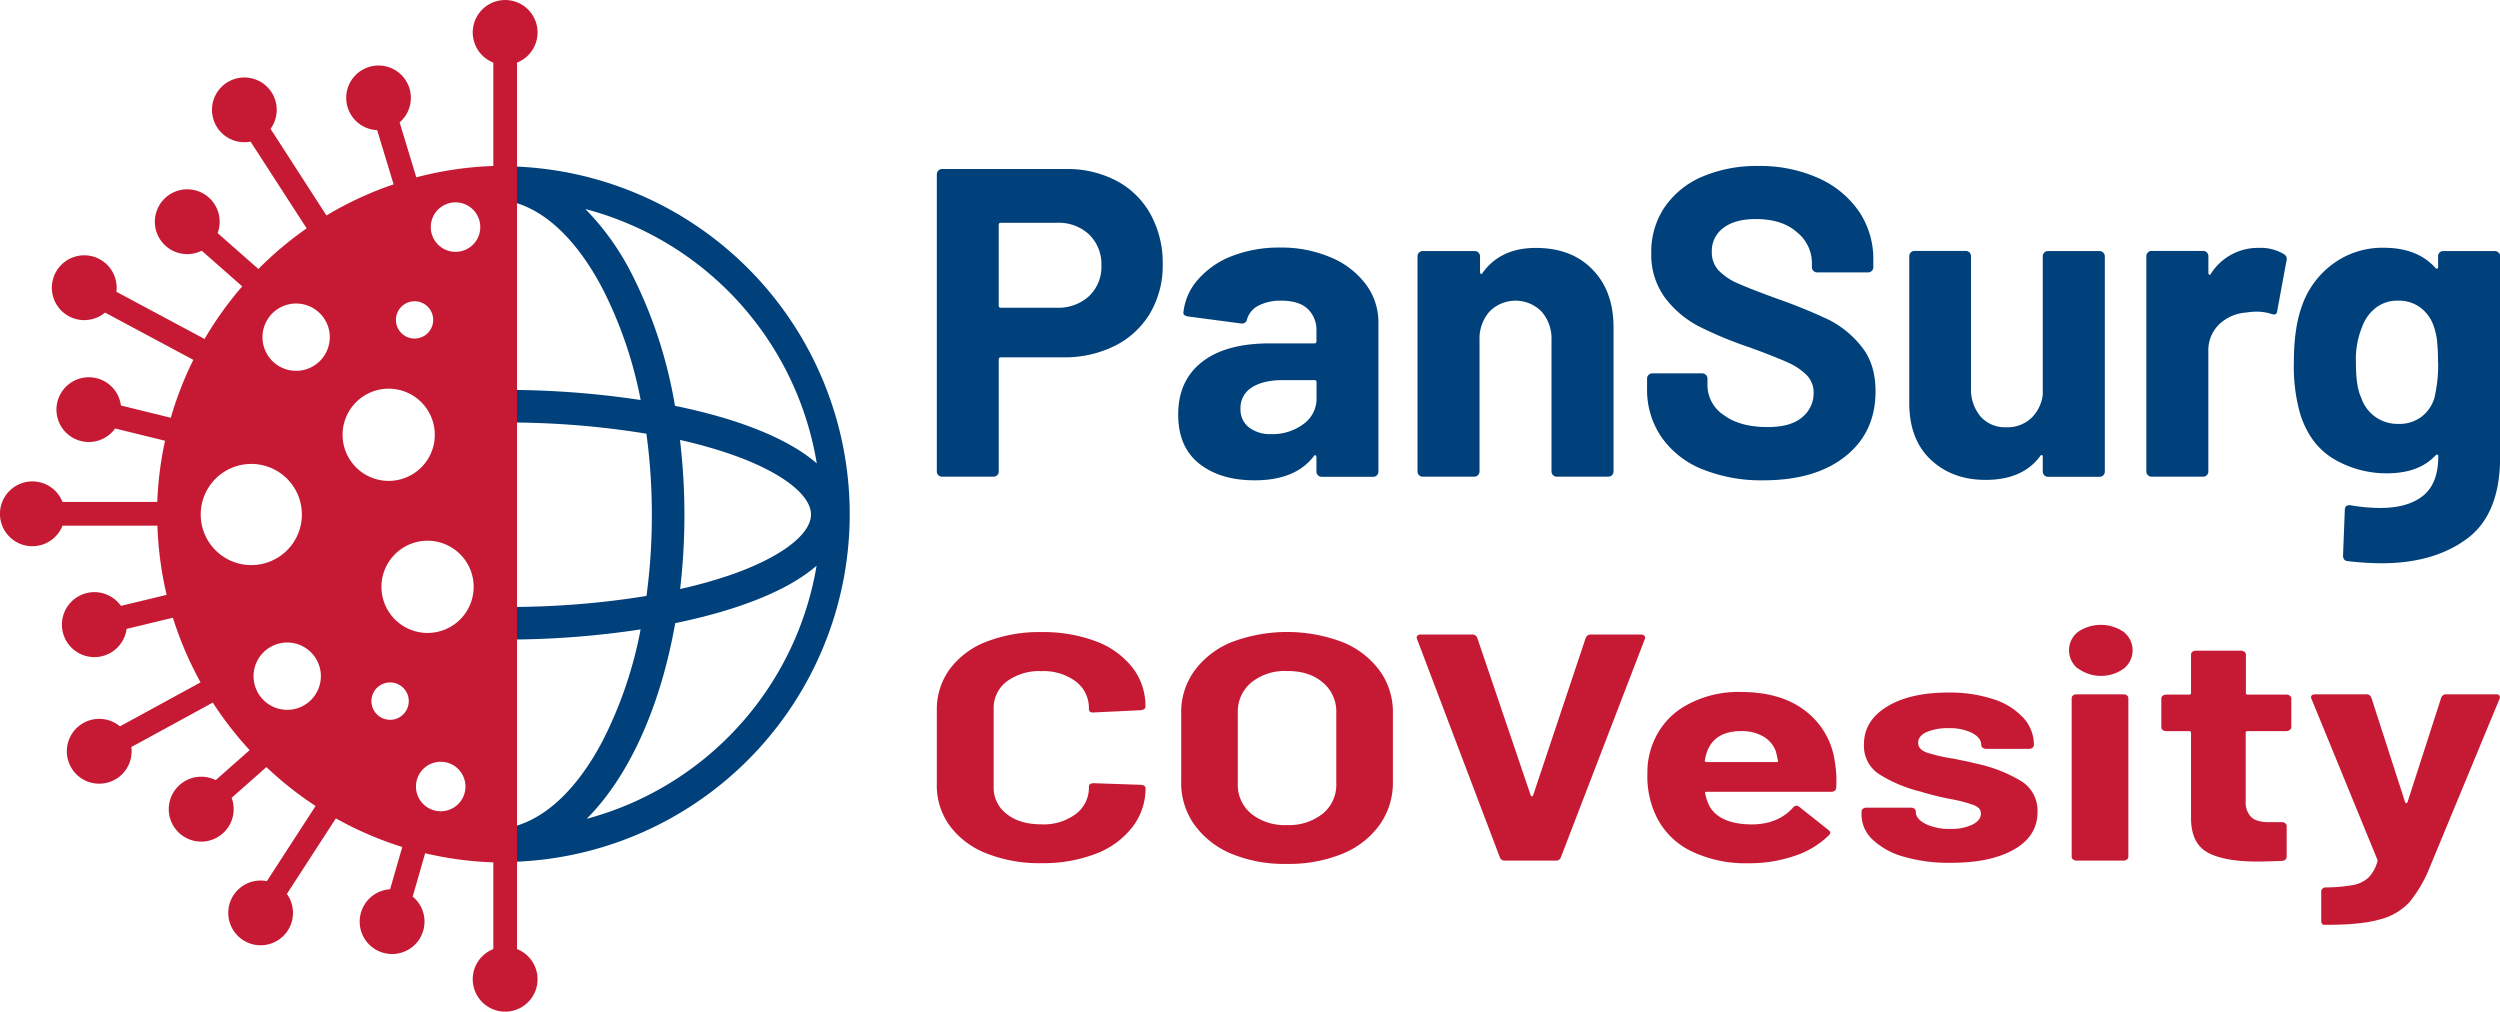
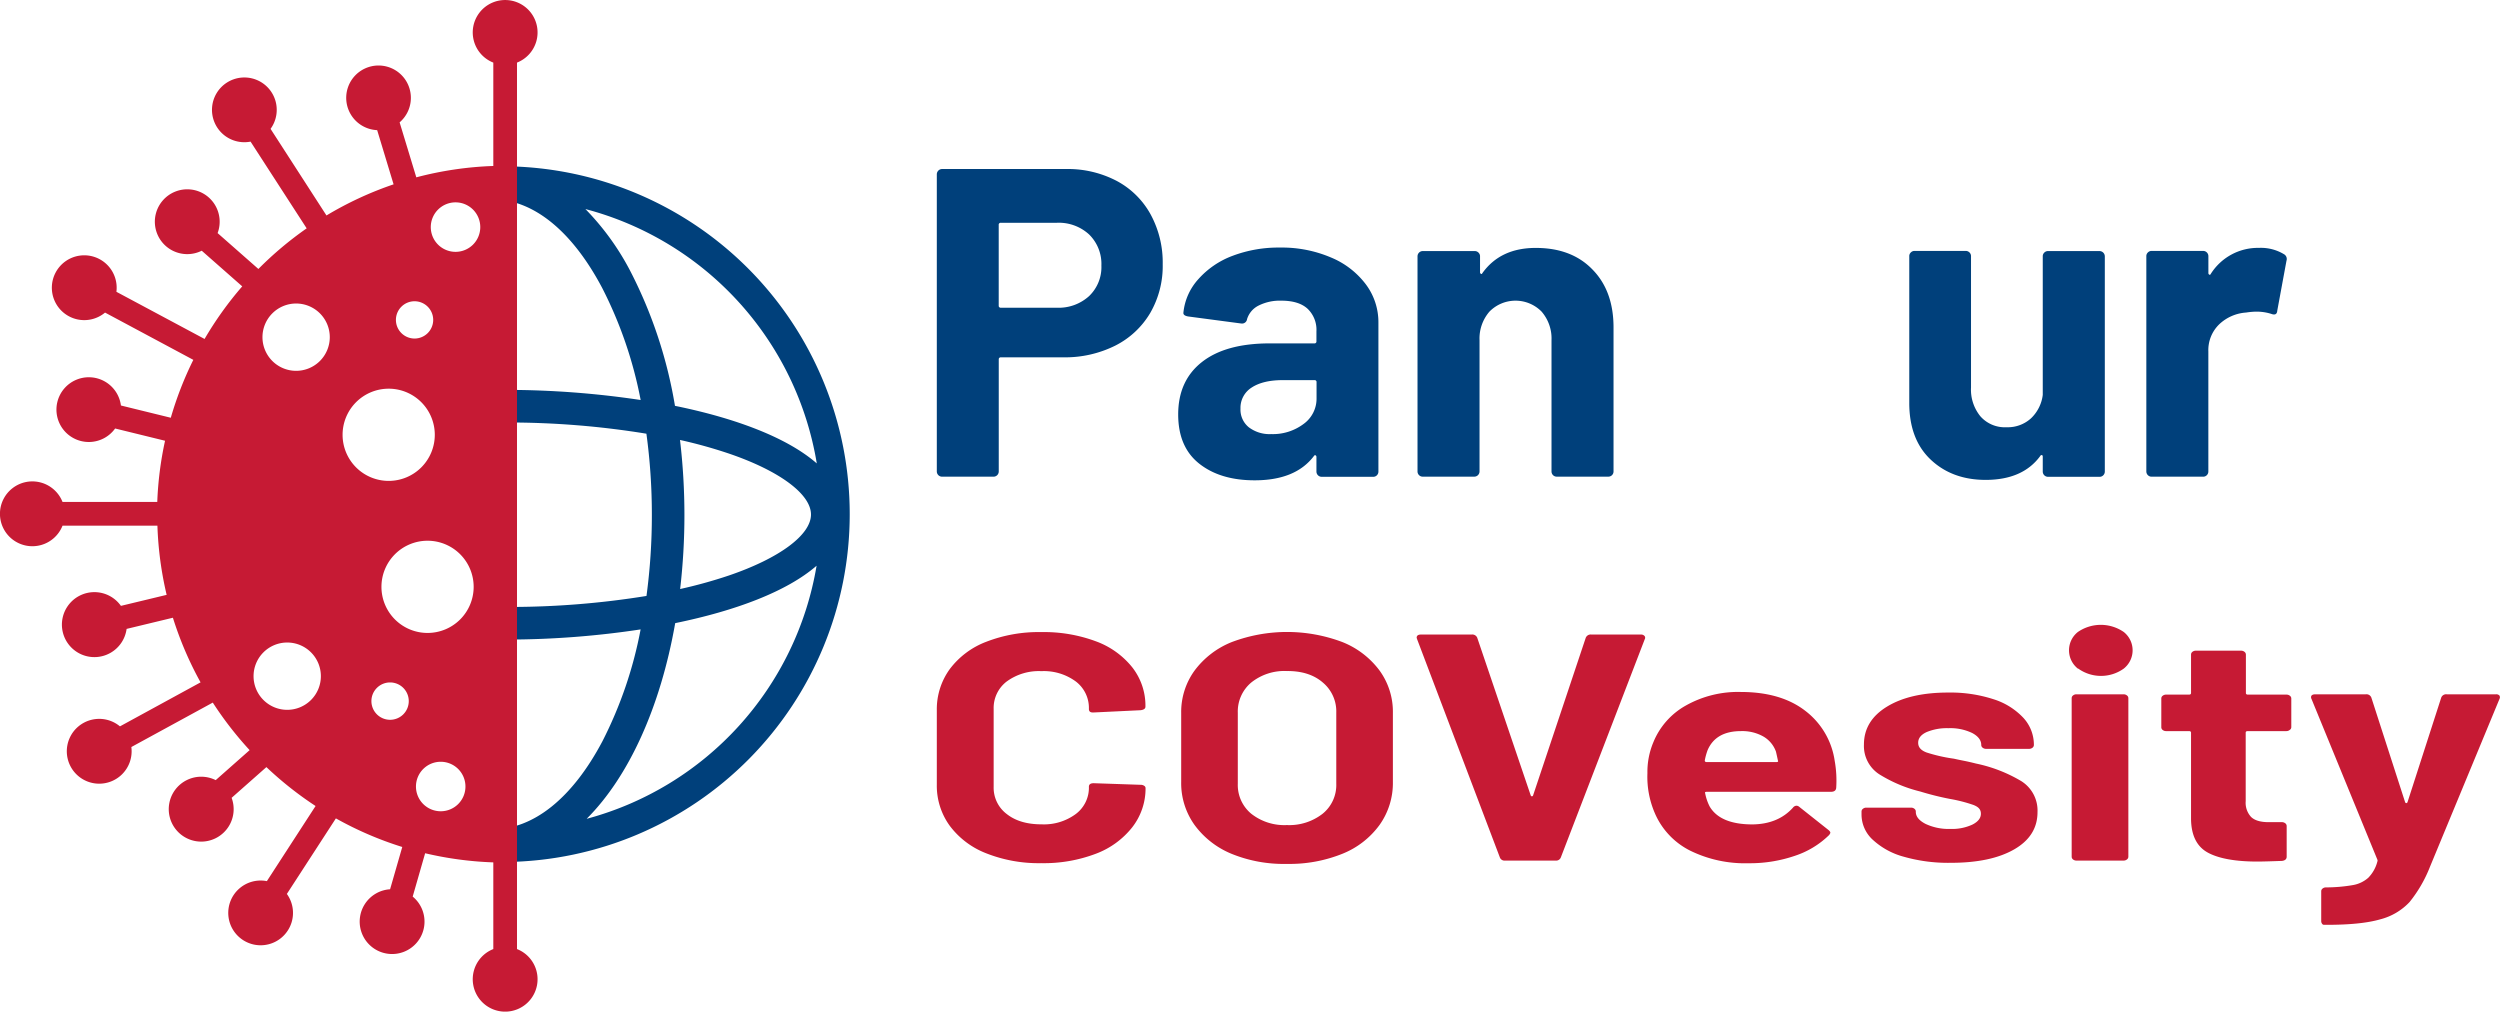
<svg xmlns="http://www.w3.org/2000/svg" id="Layer_1" data-name="Layer 1" viewBox="0 0 642.55 260">
  <defs>
    <style>.cls-1{fill:#00407b;}.cls-2{fill:#c61a34;}</style>
  </defs>
  <path class="cls-1" d="M287,46.49a21.43,21.43,0,0,1,8.74,8.63,25.89,25.89,0,0,1,3.1,12.8,24.08,24.08,0,0,1-3.21,12.52,21.86,21.86,0,0,1-9,8.4,28.87,28.87,0,0,1-13.37,3h-16a.5.5,0,0,0-.56.56v28.77a1.35,1.35,0,0,1-1.36,1.35H242.14a1.35,1.35,0,0,1-1.36-1.35V44.8a1.37,1.37,0,0,1,1.36-1.36H274A27.11,27.11,0,0,1,287,46.49ZM279.92,76.1a10.3,10.3,0,0,0,3.16-7.84,10.6,10.6,0,0,0-3.16-8,11.49,11.49,0,0,0-8.34-3H257.25a.5.5,0,0,0-.56.57V78.52a.5.5,0,0,0,.56.57h14.33A11.63,11.63,0,0,0,279.92,76.1Z" />
  <path class="cls-1" d="M342.07,66.17a21.48,21.48,0,0,1,9,6.94,16.24,16.24,0,0,1,3.21,9.81v38.24a1.34,1.34,0,0,1-.39,1,1.3,1.3,0,0,1-1,.39H339.7a1.35,1.35,0,0,1-1.35-1.35v-3.73a.47.47,0,0,0-.23-.45c-.15-.07-.3,0-.45.23q-4.73,6.21-15.22,6.2-8.81,0-14.22-4.28t-5.41-12.64q0-8.68,6.09-13.47t17.37-4.8h11.51a.49.49,0,0,0,.56-.56V85.18a7.49,7.49,0,0,0-2.26-5.81c-1.5-1.39-3.76-2.09-6.76-2.09a12.16,12.16,0,0,0-5.81,1.24,5.79,5.79,0,0,0-3,3.5,1.3,1.3,0,0,1-1.47,1.13l-13.65-1.81c-.9-.15-1.31-.49-1.24-1A15,15,0,0,1,308,71.75a22.08,22.08,0,0,1,8.8-6A33.31,33.31,0,0,1,329,63.63,32.1,32.1,0,0,1,342.07,66.17ZM335,109a8,8,0,0,0,3.38-6.66V98.26a.49.49,0,0,0-.56-.56h-8.12q-5.09,0-8,1.91a6.16,6.16,0,0,0-2.87,5.42,5.83,5.83,0,0,0,2.14,4.79,8.81,8.81,0,0,0,5.75,1.75A13.14,13.14,0,0,0,335,109Z" />
  <path class="cls-1" d="M409.19,69.16q5.52,5.52,5.52,15v37a1.33,1.33,0,0,1-1.35,1.35h-13.2a1.32,1.32,0,0,1-1-.39,1.34,1.34,0,0,1-.39-1V87.43a10.56,10.56,0,0,0-2.54-7.33,9.39,9.39,0,0,0-13.42,0,10.56,10.56,0,0,0-2.54,7.33v33.73a1.35,1.35,0,0,1-1.35,1.35h-13.2a1.3,1.3,0,0,1-1-.39,1.34,1.34,0,0,1-.39-1V65.89a1.35,1.35,0,0,1,1.35-1.36H379a1.31,1.31,0,0,1,1,.4,1.28,1.28,0,0,1,.4,1v4a.45.45,0,0,0,.23.45.21.21,0,0,0,.33-.12q4.63-6.54,13.76-6.54T409.19,69.16Z" />
-   <path class="cls-1" d="M437.38,120.54A23.3,23.3,0,0,1,427,112.3a21.47,21.47,0,0,1-3.67-12.46V97.36a1.28,1.28,0,0,1,.4-1,1.31,1.31,0,0,1,1-.4H437.5a1.31,1.31,0,0,1,.95.4,1.28,1.28,0,0,1,.4,1v1.69a9.2,9.2,0,0,0,4.17,7.61q4.17,3.11,11.28,3.1,6,0,8.91-2.53a7.94,7.94,0,0,0,2.93-6.26,6.31,6.31,0,0,0-1.8-4.57,15.91,15.91,0,0,0-4.91-3.27c-2.07-.94-5.35-2.24-9.87-3.89a98,98,0,0,1-12.8-5.3,25.86,25.86,0,0,1-8.8-7.39A18.63,18.63,0,0,1,424.41,65a20.39,20.39,0,0,1,3.5-11.85,22.22,22.22,0,0,1,9.7-7.78,35.58,35.58,0,0,1,14.32-2.71,36.65,36.65,0,0,1,15.29,3.05,25,25,0,0,1,10.49,8.51,21.85,21.85,0,0,1,3.77,12.69v1.7a1.3,1.3,0,0,1-.39,1,1.28,1.28,0,0,1-1,.4h-13a1.28,1.28,0,0,1-1-.4,1.3,1.3,0,0,1-.39-1v-.91a10.23,10.23,0,0,0-3.9-8.06Q458,56.3,451.26,56.3q-5.31,0-8.29,2.26a7.32,7.32,0,0,0-3,6.2,6.8,6.8,0,0,0,1.74,4.74,15.49,15.49,0,0,0,5.19,3.44q3.45,1.52,10.66,4.12a133.29,133.29,0,0,1,12.58,5.18A25.17,25.17,0,0,1,478.38,89q3.67,4.46,3.67,11.56,0,10.59-7.78,16.75t-21.1,6.14A40.27,40.27,0,0,1,437.38,120.54Z" />
  <path class="cls-1" d="M525.42,64.93a1.31,1.31,0,0,1,1-.4h13.2a1.37,1.37,0,0,1,1.36,1.36v55.27a1.35,1.35,0,0,1-.4,1,1.3,1.3,0,0,1-1,.39h-13.2a1.35,1.35,0,0,1-1.35-1.35v-3.84c0-.22-.07-.35-.22-.39s-.3,0-.46.28q-4.5,6.09-14,6.09-8.58,0-14.1-5.19t-5.53-14.55V65.89a1.28,1.28,0,0,1,.4-1,1.31,1.31,0,0,1,1-.4h13.08a1.35,1.35,0,0,1,1,.4,1.3,1.3,0,0,1,.39,1V99.61A10.85,10.85,0,0,0,509,107a8.36,8.36,0,0,0,6.71,2.81,8.89,8.89,0,0,0,6.32-2.31,10,10,0,0,0,3-6V65.89A1.28,1.28,0,0,1,525.42,64.93Z" />
  <path class="cls-1" d="M587,65.32a1.41,1.41,0,0,1,.67,1.7l-2.37,12.85c-.07.91-.6,1.17-1.58.79a12.61,12.61,0,0,0-3.94-.56,18.69,18.69,0,0,0-2.48.23,11.1,11.1,0,0,0-6.89,3,9.23,9.23,0,0,0-2.82,7v30.8a1.34,1.34,0,0,1-.39,1,1.3,1.3,0,0,1-1,.39H553a1.35,1.35,0,0,1-1.35-1.35V65.89a1.28,1.28,0,0,1,.4-1,1.31,1.31,0,0,1,1-.4h13.2a1.35,1.35,0,0,1,1.35,1.36v4.28a.47.47,0,0,0,.23.46.23.23,0,0,0,.34-.12,14.32,14.32,0,0,1,12.41-6.76A11.5,11.5,0,0,1,587,65.32Z" />
-   <path class="cls-1" d="M627,64.93a1.33,1.33,0,0,1,1-.4h13.2a1.35,1.35,0,0,1,1,.4,1.3,1.3,0,0,1,.39,1v51.43q0,14.78-8.51,21.09t-21.94,6.32a78,78,0,0,1-8.8-.56c-.75-.08-1.13-.57-1.13-1.47l.45-11.62c0-1,.53-1.39,1.58-1.24a45.78,45.78,0,0,0,7.45.68q7.22,0,11.11-3.16t3.89-10.15c0-.23-.08-.36-.23-.4a.49.49,0,0,0-.45.17q-4.29,4.63-12.52,4.63A26.55,26.55,0,0,1,600,118.06q-6.15-3.56-8.74-11.45a44.21,44.21,0,0,1-1.69-13.43q0-8.79,2-14.32a22.49,22.49,0,0,1,8-11,21.35,21.35,0,0,1,13.08-4.18q8.69,0,13.31,5.19a.46.46,0,0,0,.45.17c.15,0,.23-.17.23-.39V65.89A1.3,1.3,0,0,1,627,64.93Zm-.39,28.14a49.25,49.25,0,0,0-.23-5.41,17.77,17.77,0,0,0-.79-3.61,10.11,10.11,0,0,0-3.38-4.91,9.22,9.22,0,0,0-5.87-1.86,9,9,0,0,0-5.75,1.86,10.87,10.87,0,0,0-3.49,4.91,21.76,21.76,0,0,0-1.58,9.13c0,4.22.45,7.22,1.35,9a9.76,9.76,0,0,0,3.55,4.9,9.89,9.89,0,0,0,6,1.87,9.35,9.35,0,0,0,6-1.87,9.58,9.58,0,0,0,3.27-4.79A37.56,37.56,0,0,0,626.65,93.07Z" />
  <path class="cls-1" d="M130,42.75v.32a28.76,28.76,0,0,0-3.47-.24v8.39C137,51.22,147,59.3,154.77,74a107.24,107.24,0,0,1,9.89,28.81,232.58,232.58,0,0,0-34.11-2.6l0,8.38a220.37,220.37,0,0,1,35.59,2.88,154.31,154.31,0,0,1,1.4,20.87,155.27,155.27,0,0,1-1.38,20.83A219.85,219.85,0,0,1,130.77,156l0,8.38a229.54,229.54,0,0,0,33.88-2.61,106.43,106.43,0,0,1-9.81,28.74c-7.71,14.6-17.71,22.63-28.15,22.63v8.38a29,29,0,0,0,3.24-.18v.21a89.41,89.41,0,0,0,0-178.81ZM162.17,70a66.87,66.87,0,0,0-11.71-16.27,81.27,81.27,0,0,1,59.47,65.38c-7.61-6.64-20.85-11.62-36.45-14.8A117.5,117.5,0,0,0,162.17,70Zm12.61,43.08a121.94,121.94,0,0,1,12.49,3.47c13.06,4.44,21.17,10.45,21.17,15.69s-8.08,11.23-21.09,15.67a122.22,122.22,0,0,1-12.54,3.48,164.46,164.46,0,0,0,1.1-19.13A165,165,0,0,0,174.78,113.12Zm-23.95,97.32c10.74-10.74,18.9-28.57,22.71-50.24,15.54-3.19,28.73-8.14,36.34-14.76A81.26,81.26,0,0,1,150.83,210.44Z" />
-   <path class="cls-2" d="M132.88,243.93V223h0V40.09h0v-24a8.33,8.33,0,1,0-6.09,0V42.66A89.34,89.34,0,0,0,107,45.58l-4.29-14.13a8.31,8.31,0,1,0-5.77,2l4.22,13.93a89.44,89.44,0,0,0-17.25,8L69.54,33.12A8.32,8.32,0,1,0,64.4,36.4L78.82,58.69A89.8,89.8,0,0,0,66.41,69.13L55.93,59.91a8.33,8.33,0,1,0-4.08,4.53L62.26,73.6a89.37,89.37,0,0,0-9.68,13.52L29.92,75A8.33,8.33,0,1,0,27,80.34L49.69,92.49a88.94,88.94,0,0,0-5.79,14.88l-12.82-3.15a8.32,8.32,0,1,0-1.49,5.91l12.83,3.15a89.61,89.61,0,0,0-2,15.73H16.07a8.33,8.33,0,1,0,0,6.1H40.46a89.79,89.79,0,0,0,2.37,17.78l-11.75,2.83a8.35,8.35,0,1,0,1.46,5.92l11.9-2.87a89.63,89.63,0,0,0,7.11,16.61L30.83,186.69A8.33,8.33,0,1,0,33.76,192l20.93-11.42a90.46,90.46,0,0,0,9.47,12.22l-8.72,7.71a8.34,8.34,0,1,0,4.09,4.55l8.94-7.9a90.35,90.35,0,0,0,12.64,10L68.59,226.47a8.32,8.32,0,1,0,5.14,3.29l12.6-19.42a88.89,88.89,0,0,0,17.06,7.35l-3.13,10.87a8.33,8.33,0,1,0,5.81,1.88l3.2-11.14a89.5,89.5,0,0,0,17.52,2.35v22.28a8.33,8.33,0,1,0,6.09,0ZM51.59,132.24a13,13,0,1,1,13,13A13,13,0,0,1,51.59,132.24Zm22.23,50.2a8.65,8.65,0,1,1,8.65-8.65A8.65,8.65,0,0,1,73.82,182.44Zm2.29-87.13a8.65,8.65,0,1,1,8.65-8.65A8.65,8.65,0,0,1,76.11,95.31Zm30.44-17.88a4.79,4.79,0,1,1-4.79,4.79A4.79,4.79,0,0,1,106.55,77.43Zm-18.5,34.32A11.85,11.85,0,1,1,99.9,123.6,11.85,11.85,0,0,1,88.05,111.75ZM100.27,185a4.8,4.8,0,1,1,4.79-4.8A4.79,4.79,0,0,1,100.27,185Zm13,23.51a6.36,6.36,0,1,1,6.36-6.36A6.35,6.35,0,0,1,113.32,208.51Zm-3.38-45.83a11.85,11.85,0,1,1,11.85-11.85A11.85,11.85,0,0,1,109.94,162.68Zm7.18-97.95a6.36,6.36,0,1,1,6.37-6.36A6.36,6.36,0,0,1,117.12,64.73Z" />
+   <path class="cls-2" d="M132.88,243.93V223h0V40.09h0v-24a8.33,8.33,0,1,0-6.09,0V42.66A89.34,89.34,0,0,0,107,45.58l-4.29-14.13a8.31,8.31,0,1,0-5.77,2l4.22,13.93a89.44,89.44,0,0,0-17.25,8L69.54,33.12A8.32,8.32,0,1,0,64.4,36.4L78.82,58.69A89.8,89.8,0,0,0,66.41,69.13L55.93,59.91a8.33,8.33,0,1,0-4.08,4.53L62.26,73.6a89.37,89.37,0,0,0-9.68,13.52L29.92,75A8.33,8.33,0,1,0,27,80.34L49.69,92.49a88.94,88.94,0,0,0-5.79,14.88l-12.82-3.15a8.32,8.32,0,1,0-1.49,5.91l12.83,3.15a89.61,89.61,0,0,0-2,15.73H16.07a8.33,8.33,0,1,0,0,6.1H40.46a89.79,89.79,0,0,0,2.37,17.78l-11.75,2.83a8.35,8.35,0,1,0,1.46,5.92l11.9-2.87a89.63,89.63,0,0,0,7.11,16.61L30.83,186.69A8.33,8.33,0,1,0,33.76,192l20.93-11.42a90.46,90.46,0,0,0,9.47,12.22l-8.72,7.71a8.34,8.34,0,1,0,4.09,4.55l8.94-7.9a90.35,90.35,0,0,0,12.64,10L68.59,226.47a8.32,8.32,0,1,0,5.14,3.29l12.6-19.42a88.89,88.89,0,0,0,17.06,7.35l-3.13,10.87a8.33,8.33,0,1,0,5.81,1.88l3.2-11.14a89.5,89.5,0,0,0,17.52,2.35v22.28a8.33,8.33,0,1,0,6.09,0ZM51.59,132.24A13,13,0,0,1,51.59,132.24Zm22.23,50.2a8.65,8.65,0,1,1,8.65-8.65A8.65,8.65,0,0,1,73.82,182.44Zm2.29-87.13a8.65,8.65,0,1,1,8.65-8.65A8.65,8.65,0,0,1,76.11,95.31Zm30.44-17.88a4.79,4.79,0,1,1-4.79,4.79A4.79,4.79,0,0,1,106.55,77.43Zm-18.5,34.32A11.85,11.85,0,1,1,99.9,123.6,11.85,11.85,0,0,1,88.05,111.75ZM100.27,185a4.8,4.8,0,1,1,4.79-4.8A4.79,4.79,0,0,1,100.27,185Zm13,23.51a6.36,6.36,0,1,1,6.36-6.36A6.35,6.35,0,0,1,113.32,208.51Zm-3.38-45.83a11.85,11.85,0,1,1,11.85-11.85A11.85,11.85,0,0,1,109.94,162.68Zm7.18-97.95a6.36,6.36,0,1,1,6.37-6.36A6.36,6.36,0,0,1,117.12,64.73Z" />
  <path class="cls-2" d="M253.49,219.32a21.29,21.29,0,0,1-9.4-7.1,17.51,17.51,0,0,1-3.31-10.54V182.51A17.55,17.55,0,0,1,244.09,172a21.06,21.06,0,0,1,9.4-7.05,37.21,37.21,0,0,1,14.15-2.49,38.33,38.33,0,0,1,14,2.36,21.34,21.34,0,0,1,9.4,6.73,16,16,0,0,1,3.36,10.08c0,.5-.41.8-1.24.91l-12.08.58h-.21c-.69,0-1-.3-1-.91a8.54,8.54,0,0,0-3.36-7.05,13.82,13.82,0,0,0-8.83-2.66,14,14,0,0,0-8.94,2.66,8.55,8.55,0,0,0-3.35,7.05v20a8.47,8.47,0,0,0,3.35,7c2.24,1.78,5.22,2.66,8.94,2.66a13.77,13.77,0,0,0,8.83-2.66,8.45,8.45,0,0,0,3.36-7c0-.61.41-.91,1.24-.91l12.08.41a1.57,1.57,0,0,1,.88.25.71.71,0,0,1,.36.58A16.23,16.23,0,0,1,291,212.64a21.55,21.55,0,0,1-9.4,6.81,37.68,37.68,0,0,1-14,2.4A36.62,36.62,0,0,1,253.49,219.32Z" />
  <path class="cls-2" d="M316.54,219.45A22.27,22.27,0,0,1,307,212a18.46,18.46,0,0,1-3.41-11V183.26A18.13,18.13,0,0,1,307,172.39a22.12,22.12,0,0,1,9.55-7.35,40.23,40.23,0,0,1,28.51,0,22.06,22.06,0,0,1,9.55,7.35A18.07,18.07,0,0,1,358,183.26V201a18.58,18.58,0,0,1-3.41,11,21.84,21.84,0,0,1-9.55,7.43,36.38,36.38,0,0,1-14.3,2.61A35.56,35.56,0,0,1,316.54,219.45Zm23.4-10.3a9.49,9.49,0,0,0,3.51-7.71V183.18a9.68,9.68,0,0,0-3.46-7.76q-3.47-3-9.24-2.95a13.62,13.62,0,0,0-9.15,2.95,9.71,9.71,0,0,0-3.46,7.76v18.26a9.57,9.57,0,0,0,3.46,7.71,13.76,13.76,0,0,0,9.15,2.91A13.94,13.94,0,0,0,339.94,209.15Z" />
  <path class="cls-2" d="M385.49,220.36l-21.28-56.11-.1-.33c0-.55.37-.83,1.13-.83h13a1.36,1.36,0,0,1,1.44.83l13.74,40.5c.07.17.17.25.31.25s.24-.08.31-.25l13.53-40.5a1.37,1.37,0,0,1,1.45-.83h12.7a1.19,1.19,0,0,1,.93.34.7.7,0,0,1,.1.82l-21.58,56.11a1.29,1.29,0,0,1-1.35.83h-13A1.27,1.27,0,0,1,385.49,220.36Z" />
  <path class="cls-2" d="M471.94,202.51c-.07.67-.52,1-1.35,1H438.68c-.41,0-.55.14-.41.42a12.55,12.55,0,0,0,1.13,3.32q2.69,4.63,11,4.64,6.61-.07,10.43-4.31a1.22,1.22,0,0,1,.93-.5,1.25,1.25,0,0,1,.73.33l7.43,5.89c.35.28.52.53.52.75a1.62,1.62,0,0,1-.41.66A22.77,22.77,0,0,1,461.2,220a35.58,35.58,0,0,1-11.78,1.87,32,32,0,0,1-15-3.23,19.28,19.28,0,0,1-8.83-9.05,23.57,23.57,0,0,1-2.17-10.87,19.66,19.66,0,0,1,1.55-8,19,19,0,0,1,8.32-9.38,27.31,27.31,0,0,1,14.1-3.49q10.32,0,16.57,4.82a19.68,19.68,0,0,1,7.59,12.86A28.77,28.77,0,0,1,471.94,202.51Zm-33.05-9.71a16.3,16.3,0,0,0-.73,2.66c0,.28.17.41.52.41h17.87c.41,0,.55-.13.41-.41-.34-1.6-.52-2.38-.52-2.32a7.33,7.33,0,0,0-3.25-3.86,11.05,11.05,0,0,0-5.73-1.37Q441,187.91,438.89,192.8Z" />
  <path class="cls-2" d="M489.29,220.19a19,19,0,0,1-8-4.4,8.8,8.8,0,0,1-2.84-6.39v-.83a.86.86,0,0,1,.37-.7,1.31,1.31,0,0,1,.87-.29h11.47a1.35,1.35,0,0,1,.88.29.87.87,0,0,1,.36.7v.09c0,1.21.84,2.25,2.53,3.11a13.89,13.89,0,0,0,6.35,1.28,12.34,12.34,0,0,0,5.68-1.12c1.45-.74,2.17-1.67,2.17-2.78s-.62-1.74-1.86-2.24a37.94,37.94,0,0,0-6.09-1.57,73.87,73.87,0,0,1-7.65-1.91A36.08,36.08,0,0,1,483,199a8.66,8.66,0,0,1-3.93-7.64q0-6.13,5.94-9.75T500.75,178a35.74,35.74,0,0,1,11.57,1.7,17.83,17.83,0,0,1,7.7,4.77,10.21,10.21,0,0,1,2.73,7,.88.88,0,0,1-.36.71,1.37,1.37,0,0,1-.88.29H510.46a1.36,1.36,0,0,1-.87-.29.86.86,0,0,1-.37-.71c0-1.21-.77-2.24-2.32-3.07a13,13,0,0,0-6.15-1.24,13.45,13.45,0,0,0-5.57,1c-1.45.67-2.17,1.58-2.17,2.74s.7,1.94,2.12,2.49A41.09,41.09,0,0,0,502.2,195q1.14.26,2.58.54c1,.2,2,.43,3.1.71a37.62,37.62,0,0,1,11.57,4.48,8.91,8.91,0,0,1,4.23,8q0,6.13-6,9.58t-16.27,3.45A41.54,41.54,0,0,1,489.29,220.19Z" />
  <path class="cls-2" d="M534.06,171.85a6,6,0,0,1,0-9.42,10.39,10.39,0,0,1,11.78,0,6,6,0,0,1,0,9.42,10.05,10.05,0,0,1-11.68,0Zm-1.24,49.05a.89.89,0,0,1-.36-.71V179.44a.87.87,0,0,1,.36-.7,1.33,1.33,0,0,1,.88-.29h12.09a1.31,1.31,0,0,1,.87.29.86.86,0,0,1,.37.7v40.75a.87.87,0,0,1-.37.71,1.36,1.36,0,0,1-.87.29H533.7A1.39,1.39,0,0,1,532.82,220.9Z" />
  <path class="cls-2" d="M588.49,187.62a1.36,1.36,0,0,1-.87.29H577.7c-.34,0-.51.14-.51.41v17.6a5.35,5.35,0,0,0,1.39,4.06c.93.89,2.43,1.33,4.49,1.33h3.41a1.39,1.39,0,0,1,.88.29.89.89,0,0,1,.36.71v7.88c0,.61-.41,1-1.24,1.08q-4.34.16-6.2.17-8.56,0-12.8-2.29t-4.34-8.59V188.32c0-.27-.17-.41-.52-.41h-5.89a1.36,1.36,0,0,1-.87-.29.86.86,0,0,1-.36-.71v-7.38a.85.85,0,0,1,.36-.71,1.36,1.36,0,0,1,.87-.29h5.89c.35,0,.52-.14.52-.42v-9.87a.89.89,0,0,1,.36-.71,1.37,1.37,0,0,1,.88-.29H576a1.36,1.36,0,0,1,.87.29.9.9,0,0,1,.37.71v9.87q0,.42.51.42h9.92a1.36,1.36,0,0,1,.87.29.86.86,0,0,1,.37.71v7.38A.87.87,0,0,1,588.49,187.62Z" />
  <path class="cls-2" d="M596.81,237.41a1.16,1.16,0,0,1-.21-.7v-7.64a.86.86,0,0,1,.36-.7,1.33,1.33,0,0,1,.88-.29,40.93,40.93,0,0,0,6.87-.59,8,8,0,0,0,4-1.9,9.25,9.25,0,0,0,2.32-4.15.61.61,0,0,0,0-.5l-16.94-41.33a.77.77,0,0,1-.1-.42c0-.49.38-.74,1.14-.74h12.91a1.35,1.35,0,0,1,1.44.83l8.68,26.89c.07.16.17.25.31.25s.24-.09.31-.25l8.67-26.89a1.36,1.36,0,0,1,1.45-.83h12.6a1.11,1.11,0,0,1,.88.29.83.83,0,0,1,.05.87l-17.87,43.15a34.25,34.25,0,0,1-5.26,9.09,15.67,15.67,0,0,1-7.54,4.44q-4.86,1.41-13.74,1.41h-.72A.6.6,0,0,1,596.81,237.41Z" />
</svg>